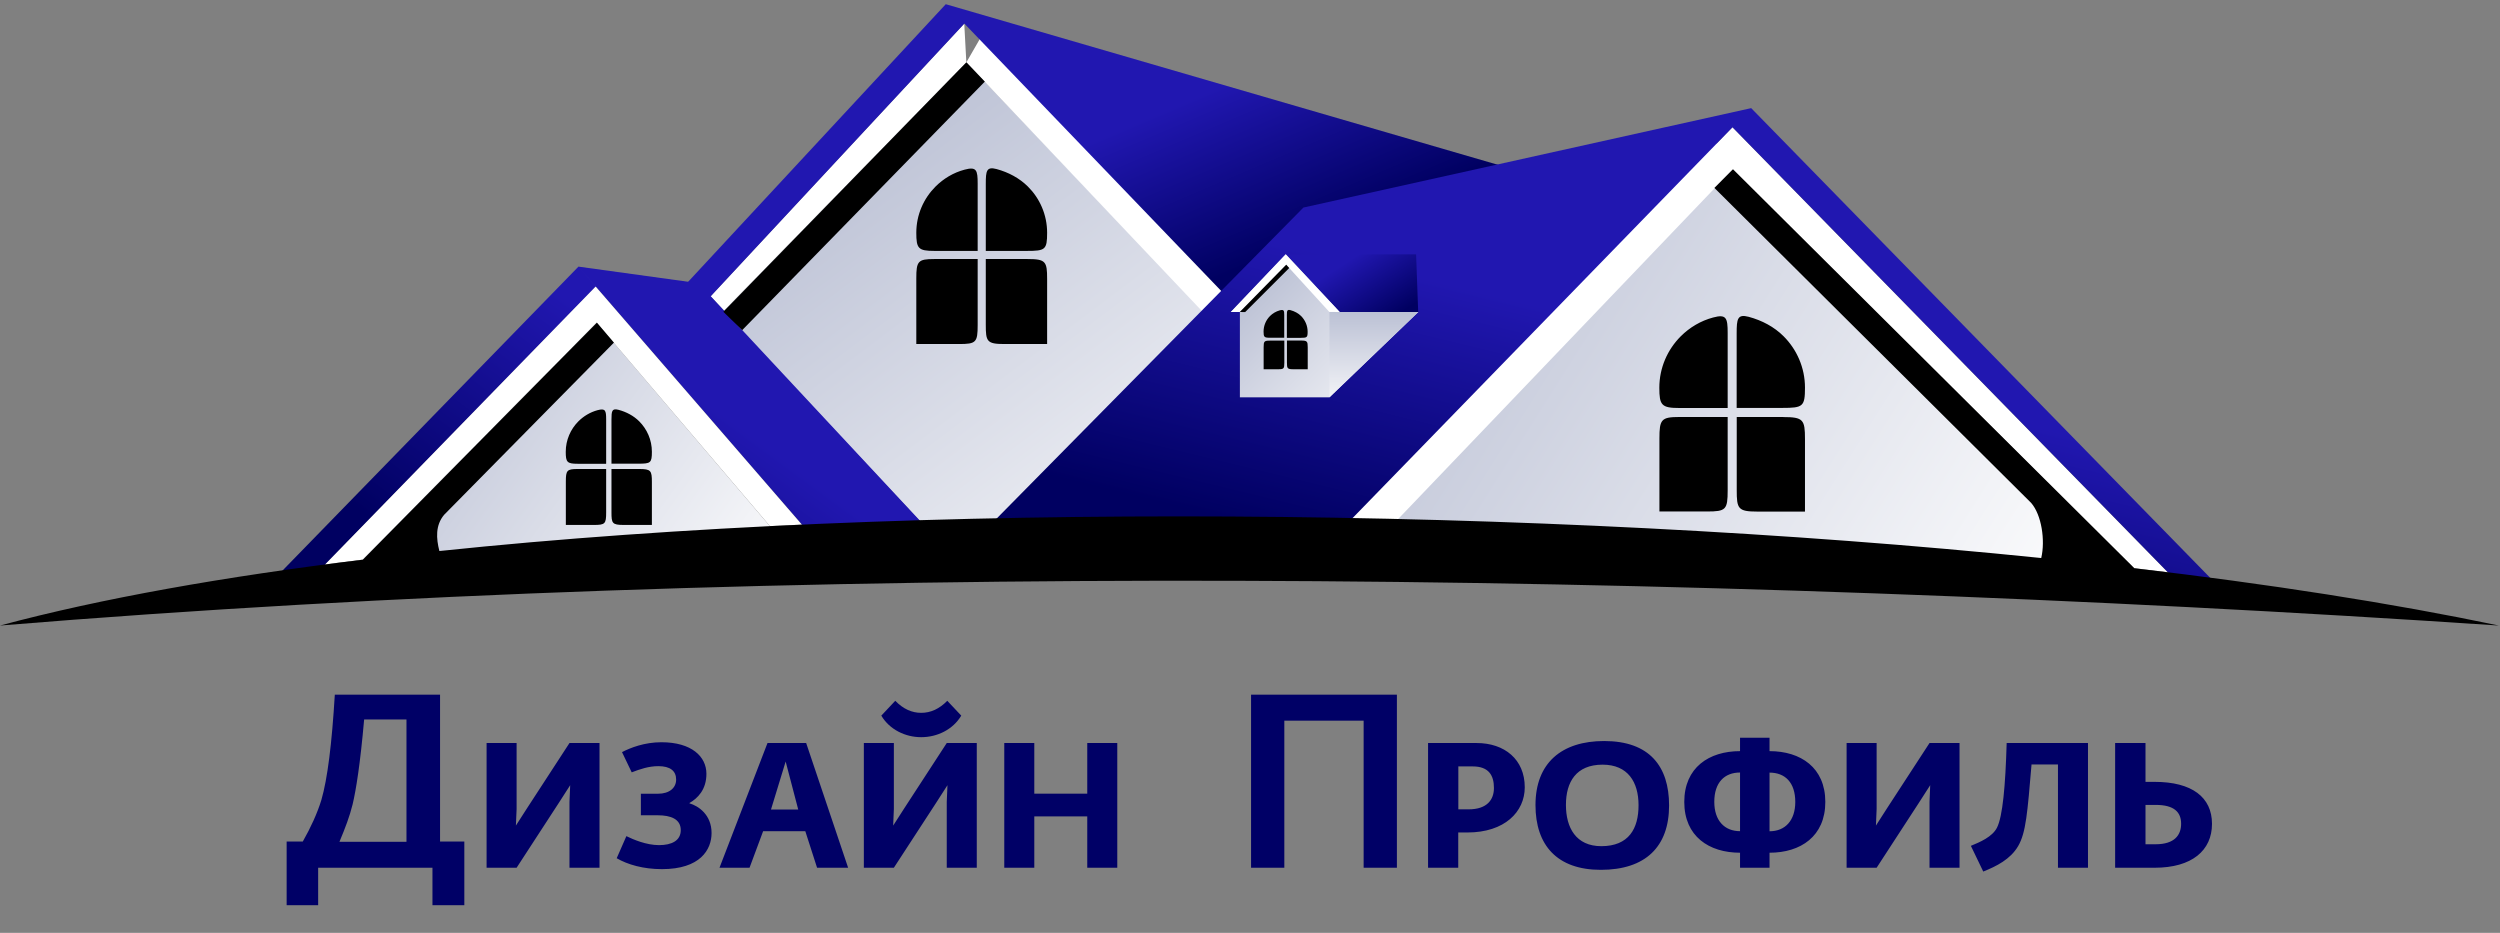
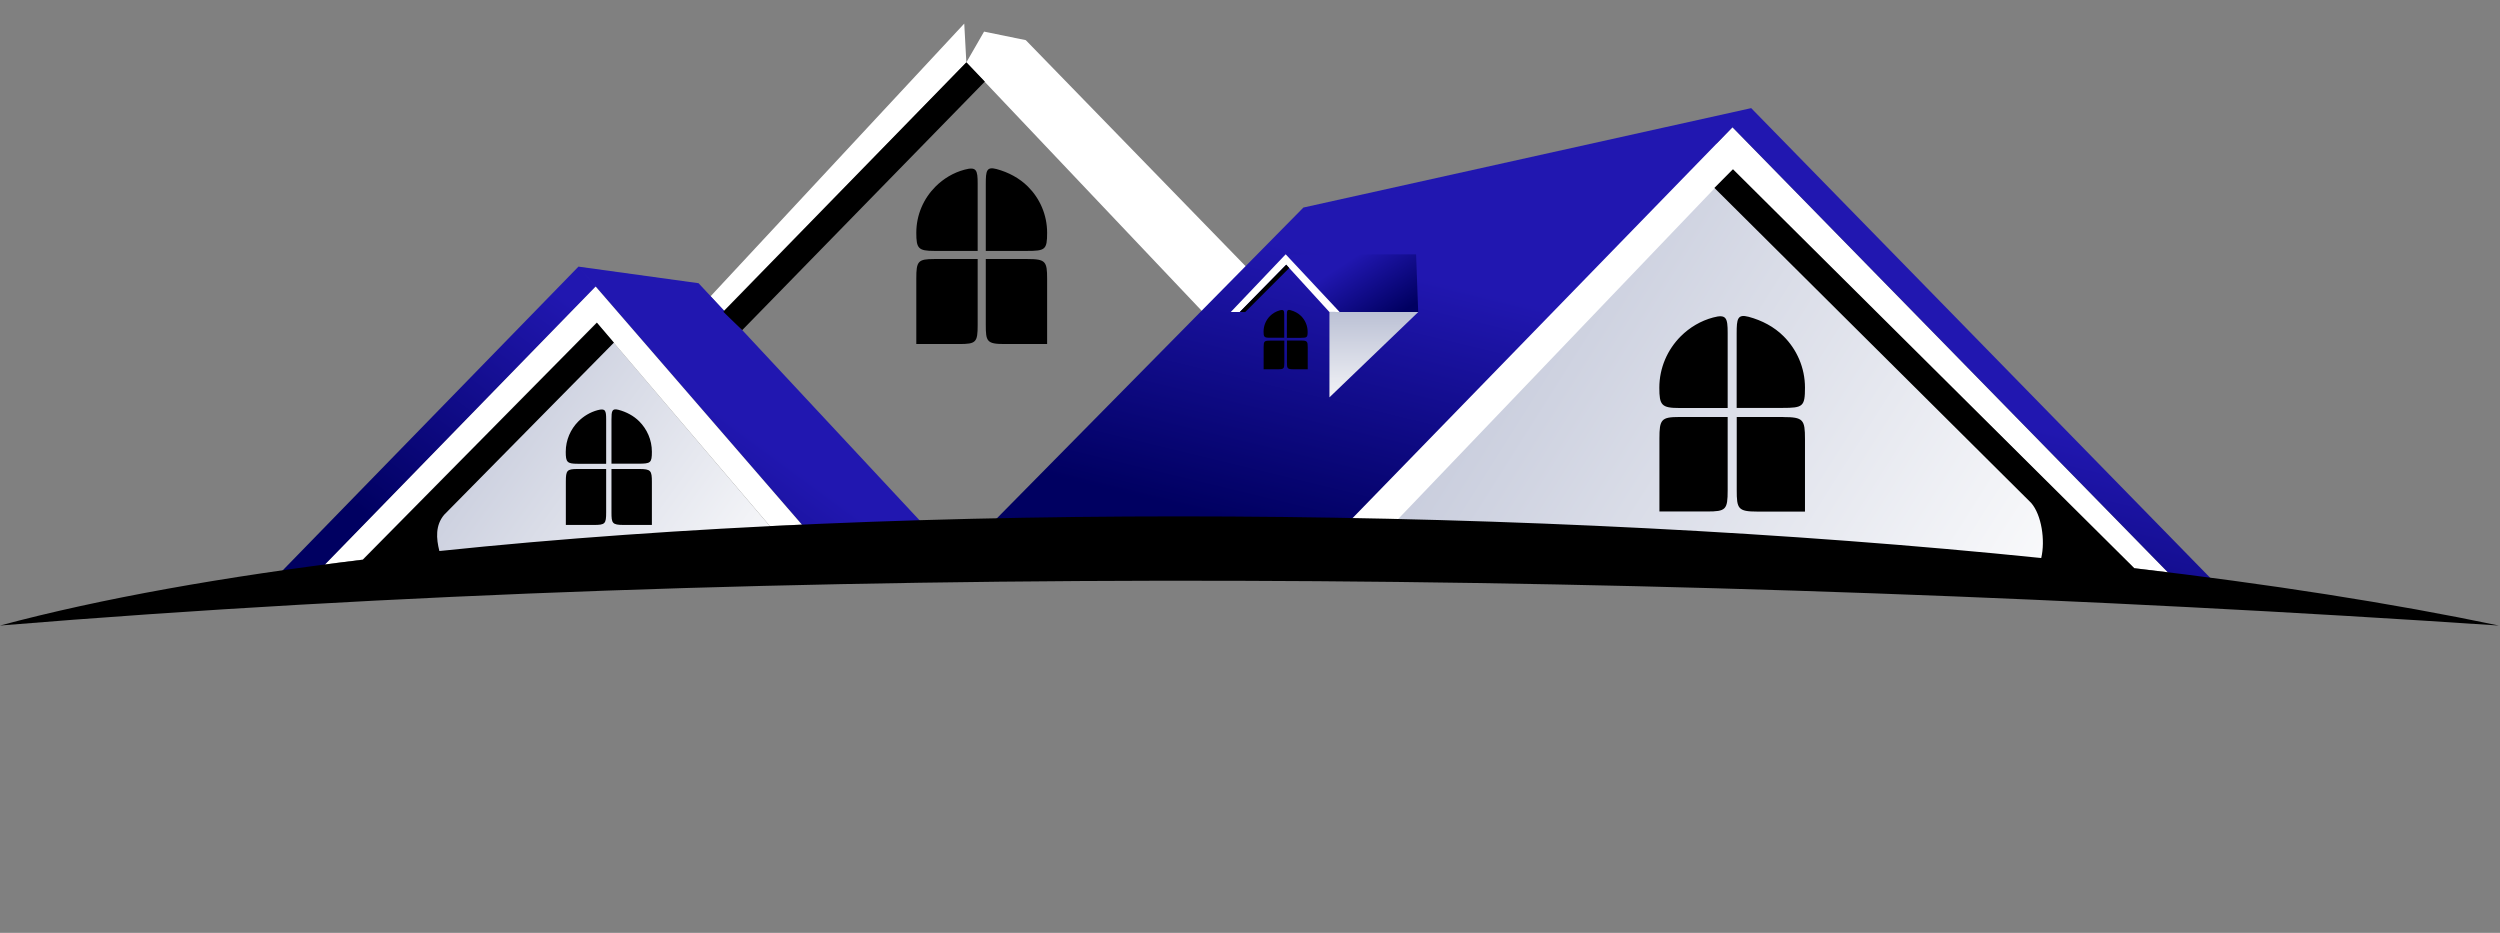
<svg xmlns="http://www.w3.org/2000/svg" width="134" height="50" viewBox="0 0 134 50" fill="none">
  <rect x="0" y="0" width="134" height="50" fill="#808080" stroke="none" />
  <g clip-path="url(#clip0_677_346)">
-     <path d="M15.359 48.517H17.053V46.511H23.18V48.517H24.888V45.107H23.587V37.235H17.946C17.787 39.873 17.553 41.749 17.226 42.876C17.015 43.573 16.65 44.373 16.229 45.107H15.364V48.517H15.359ZM18.194 45.121C18.521 44.336 18.732 43.784 18.9 43.115C19.083 42.343 19.307 40.963 19.518 38.563H21.787V45.121H18.194ZM67.057 46.511H68.84V38.629H73.091V46.511H74.874V37.235H67.057V46.511ZM26.081 46.511H27.69L29.949 43.04L30.562 42.086L30.524 42.974V46.511H32.134V39.826H30.524L28.265 43.297L27.652 44.251L27.69 43.363V39.826H26.081V46.511ZM35.483 46.586C37.527 46.586 38.14 45.547 38.14 44.649C38.14 43.667 37.429 43.194 36.956 43.059V43.04C37.391 42.792 37.864 42.329 37.864 41.477C37.864 40.551 37.069 39.784 35.45 39.784C34.543 39.784 33.794 40.079 33.34 40.313L33.86 41.398C34.295 41.23 34.767 41.066 35.286 41.066C35.927 41.066 36.241 41.323 36.241 41.786C36.241 42.231 35.88 42.544 35.268 42.544H34.351V43.699H35.258C35.96 43.699 36.489 43.905 36.489 44.495C36.489 45.061 35.997 45.299 35.324 45.299C34.641 45.299 33.934 44.995 33.574 44.817L33.055 46.001C33.64 46.342 34.482 46.586 35.478 46.586H35.483ZM38.565 46.511H40.175L40.904 44.551H43.164L43.795 46.511H45.46L43.21 39.826H41.138L38.565 46.511ZM41.325 43.391L42.111 40.818L42.785 43.391H41.33H41.325ZM49.376 39.513C50.236 39.513 51.078 39.106 51.523 38.358L50.774 37.562C50.349 37.997 49.886 38.208 49.376 38.208C48.875 38.208 48.412 38.002 47.986 37.562L47.238 38.358C47.682 39.106 48.524 39.513 49.376 39.513ZM46.302 46.511H47.911L50.171 43.04L50.784 42.086L50.746 42.974V46.511H52.355V39.826H50.746L48.487 43.297L47.874 44.251L47.911 43.363V39.826H46.302V46.511ZM53.829 46.511H55.438V43.76H58.277V46.511H59.886V39.826H58.277V42.539H55.438V39.826H53.829V46.511ZM76.544 46.511H78.162V44.621H78.653C80.651 44.621 81.727 43.512 81.727 42.198C81.727 40.706 80.646 39.826 79.144 39.826H76.544V46.511ZM78.162 41.08H78.939C79.799 41.08 80.075 41.562 80.075 42.235C80.075 42.858 79.715 43.381 78.714 43.381H78.167V41.085L78.162 41.08ZM85.805 46.623C88.191 46.623 89.463 45.393 89.463 43.171C89.463 41.08 88.416 39.719 85.983 39.719C83.705 39.719 82.302 40.893 82.302 43.152C82.302 45.299 83.457 46.623 85.801 46.623H85.805ZM85.834 45.355C84.472 45.355 83.934 44.364 83.934 43.143C83.934 41.913 84.482 40.986 85.899 40.986C87.251 40.986 87.826 41.913 87.826 43.161C87.826 44.41 87.307 45.355 85.829 45.355H85.834ZM93.266 46.511H94.847V45.706C96.513 45.706 97.837 44.827 97.837 42.984C97.837 41.141 96.513 40.261 94.847 40.261V39.541H93.266V40.261C91.601 40.261 90.277 41.141 90.277 42.984C90.277 44.827 91.601 45.706 93.266 45.706V46.511ZM94.847 44.551V41.412C95.68 41.412 96.227 41.941 96.227 42.984C96.227 43.985 95.68 44.556 94.847 44.556V44.551ZM93.266 44.551C92.434 44.551 91.886 43.985 91.886 42.979C91.886 41.941 92.434 41.407 93.266 41.407V44.546V44.551ZM98.978 46.511H100.587L102.846 43.04L103.459 42.086L103.422 42.974V46.511H105.031V39.826H103.422L101.162 43.297L100.55 44.251L100.587 43.363V39.826H98.978V46.511ZM106.298 46.717C107.01 46.431 107.753 46.062 108.17 45.355C108.595 44.626 108.67 43.559 108.89 40.977H110.307V46.511H111.916V39.826H107.557C107.491 42.132 107.342 43.76 107.038 44.364C106.79 44.855 106.121 45.14 105.639 45.337L106.303 46.717H106.298ZM113.371 46.511H115.49C117.488 46.511 118.563 45.585 118.563 44.158C118.563 42.731 117.488 41.908 115.49 41.908H114.999V39.826H113.371V46.511ZM115.546 43.143C116.547 43.143 116.908 43.54 116.908 44.153C116.908 44.766 116.547 45.252 115.546 45.252H114.999V43.143H115.546ZM15.364 57.204H17.399C18.447 57.204 19.139 56.699 19.139 55.866C19.139 55.216 18.676 54.884 18.316 54.818C18.62 54.697 18.91 54.374 18.91 53.897C18.91 53.12 18.339 52.699 17.366 52.699H15.364V57.199V57.204ZM16.459 56.423V55.263H17.076C17.647 55.272 18.007 55.394 18.007 55.847C18.007 56.282 17.637 56.423 17.156 56.423H16.454H16.459ZM16.459 54.566V53.485H17.043C17.539 53.485 17.853 53.626 17.853 54.014C17.853 54.393 17.539 54.566 17.02 54.566H16.459ZM22.352 57.288C22.848 57.288 23.143 57.213 23.508 57.134L23.354 56.282C23.059 56.334 22.802 56.399 22.427 56.399C21.267 56.399 20.987 55.932 20.987 54.931C20.987 53.901 21.548 53.495 22.222 53.495C22.699 53.495 22.933 53.569 23.251 53.691L23.545 52.872C23.232 52.709 22.83 52.582 22.184 52.582C20.748 52.582 19.859 53.499 19.859 54.921C19.859 56.587 20.561 57.279 22.348 57.279L22.352 57.288ZM25.243 51.965L25.893 51.305L25.243 50.646L24.593 51.305L25.243 51.965ZM27.157 51.965L27.807 51.305L27.157 50.646L26.497 51.305L27.157 51.965ZM26.483 57.307C27.1 57.307 27.704 57.199 28.073 57.082L27.9 56.231C27.531 56.306 26.993 56.413 26.679 56.413C25.88 56.413 25.262 56.25 25.262 55.258H28.195V54.86C28.195 53.452 27.666 52.592 26.366 52.592C25.098 52.592 24.168 53.186 24.168 55.024C24.168 56.788 25.066 57.297 26.483 57.297V57.307ZM25.285 54.528C25.337 53.785 25.706 53.382 26.258 53.382C26.801 53.382 27.077 53.85 27.068 54.528H25.285ZM30.576 58.42H31.591V57.209H34.692V58.42H35.707V56.376H34.982V52.709H31.834C31.783 53.733 31.703 54.556 31.619 54.977C31.502 55.553 31.362 55.894 31.076 56.381H30.581V58.425L30.576 58.42ZM32.199 56.376C32.382 56.011 32.489 55.74 32.569 55.286C32.653 54.898 32.709 54.346 32.774 53.537H33.878V56.371H32.199V56.376ZM36.203 57.34C36.83 57.19 37.288 56.909 37.555 56.484C37.85 55.978 38.018 55.057 38.149 53.541H39.239V57.209H40.334V52.709H37.218C37.167 54.257 37.003 55.436 36.797 55.815C36.605 56.151 36.213 56.343 35.908 56.451L36.203 57.34ZM41.419 57.288C42.013 57.269 42.541 57.171 43.061 56.437L43.524 55.777C43.556 55.787 43.748 55.787 43.781 55.787H44.169V57.204H45.264V52.704H43.468C42.462 52.704 41.662 53.256 41.662 54.271C41.662 54.879 41.999 55.333 42.453 55.534C42.42 55.59 42.256 55.857 42.223 55.899C41.933 56.287 41.723 56.353 41.302 56.441L41.423 57.293L41.419 57.288ZM43.659 54.973C43.196 54.973 42.785 54.743 42.785 54.271C42.785 53.808 43.079 53.537 43.561 53.537H44.165V54.973H43.664H43.659ZM48.482 57.209H49.577V55.108L50.639 56.437C51.223 57.171 51.775 57.269 52.337 57.302L52.486 56.47C52.023 56.348 51.719 56.091 51.359 55.688L50.601 54.823L52.341 52.713H51.111L49.577 54.748V52.713H48.482V57.213V57.209ZM53.253 59.024H54.343V57.251C54.535 57.269 54.764 57.293 55.036 57.293C56.28 57.293 57.426 56.657 57.426 54.776C57.426 53.261 56.71 52.601 55.499 52.601C55.064 52.601 54.577 52.872 54.343 53.045V52.709H53.253V59.024ZM55.068 56.441C54.732 56.441 54.507 56.39 54.343 56.376V53.761C54.507 53.696 54.881 53.523 55.185 53.523C56.027 53.523 56.313 54.009 56.313 54.865C56.313 55.763 55.878 56.441 55.068 56.441ZM60.335 57.307C61.636 57.307 62.595 56.507 62.595 54.959C62.595 53.476 61.903 52.592 60.401 52.592C59.068 52.592 58.16 53.48 58.16 55.001C58.16 56.437 58.941 57.307 60.335 57.307ZM60.392 56.423C59.535 56.423 59.264 55.796 59.264 54.963C59.264 54.187 59.503 53.462 60.377 53.462C61.266 53.462 61.481 54.187 61.481 54.954C61.481 55.768 61.266 56.423 60.392 56.423ZM63.605 57.204H65.64C66.688 57.204 67.38 56.699 67.38 55.866C67.38 55.216 66.917 54.884 66.557 54.818C66.861 54.697 67.151 54.374 67.151 53.897C67.151 53.12 66.58 52.699 65.607 52.699H63.605V57.199V57.204ZM64.7 56.423V55.263H65.317C65.888 55.272 66.248 55.394 66.248 55.847C66.248 56.282 65.879 56.423 65.397 56.423H64.695H64.7ZM64.7 54.566V53.485H65.284C65.78 53.485 66.094 53.626 66.094 54.014C66.094 54.393 65.78 54.566 65.261 54.566H64.7ZM68.021 57.335C68.648 57.185 69.106 56.905 69.373 56.479C69.667 55.974 69.836 55.052 69.967 53.537H71.057V57.204H72.151V52.704H69.036C68.984 54.252 68.821 55.431 68.615 55.81C68.423 56.147 68.03 56.339 67.726 56.446L68.021 57.335ZM73.438 57.204H74.532L76.183 54.837L76.605 54.178L76.59 54.837V57.204H77.685V52.704H76.59L74.939 55.085L74.509 55.745L74.532 55.085V52.704H73.438V57.204ZM80.908 57.204H82.002L83.654 54.837L84.075 54.178L84.061 54.837V57.204H85.155V52.704H84.061L82.409 55.085L81.979 55.745L82.002 55.085V52.704H80.908V57.204ZM90.469 59.019H91.54V57.297C92.878 57.274 93.907 56.521 93.907 54.949C93.907 53.41 93.056 52.601 91.54 52.601V50.992H90.469V52.601C89.075 52.611 88.102 53.424 88.102 54.982C88.102 56.488 88.991 57.297 90.469 57.297V59.019ZM91.54 56.413V53.471C92.448 53.49 92.785 54.089 92.785 54.945C92.785 55.843 92.448 56.413 91.54 56.413ZM90.469 56.432C89.562 56.432 89.206 55.857 89.206 54.959C89.206 54.084 89.543 53.476 90.46 53.476C90.46 53.476 90.469 54.645 90.469 56.437V56.432ZM96.05 57.279C96.7 57.279 97.163 56.951 97.453 56.736C97.551 57.134 98.07 57.246 98.547 57.246H98.786L98.838 56.404C98.608 56.385 98.426 56.339 98.426 56.123V53.93C98.426 52.966 97.851 52.592 96.606 52.592C95.914 52.592 95.329 52.765 94.932 52.914L95.156 53.728C95.484 53.649 95.98 53.532 96.41 53.532C97.06 53.532 97.359 53.654 97.359 54.173V54.57L96.471 54.58C95.638 54.589 94.614 54.818 94.614 55.95C94.614 56.816 95.142 57.279 96.054 57.279H96.05ZM96.298 56.413C95.951 56.413 95.671 56.264 95.671 55.871C95.671 55.501 96.003 55.286 96.522 55.277L97.355 55.244V56.133C97.126 56.208 96.677 56.413 96.302 56.413H96.298ZM102.126 57.288C102.622 57.288 102.917 57.213 103.281 57.134L103.127 56.282C102.832 56.334 102.575 56.399 102.206 56.399C101.045 56.399 100.765 55.932 100.765 54.931C100.765 53.901 101.326 53.495 102 53.495C102.477 53.495 102.711 53.569 103.029 53.691L103.323 52.872C103.01 52.709 102.608 52.582 101.962 52.582C100.526 52.582 99.638 53.499 99.638 54.921C99.638 56.587 100.339 57.279 102.126 57.279V57.288ZM105.34 57.279C105.99 57.279 106.453 56.951 106.743 56.736C106.841 57.134 107.36 57.246 107.837 57.246H108.076L108.127 56.404C107.898 56.385 107.716 56.339 107.716 56.123V53.93C107.716 52.966 107.14 52.592 105.896 52.592C105.204 52.592 104.619 52.765 104.222 52.914L104.446 53.728C104.774 53.649 105.269 53.532 105.7 53.532C106.35 53.532 106.649 53.654 106.649 54.173V54.57L105.761 54.58C104.928 54.589 103.904 54.818 103.904 55.95C103.904 56.816 104.432 57.279 105.344 57.279H105.34ZM105.587 56.413C105.241 56.413 104.961 56.264 104.961 55.871C104.961 55.501 105.293 55.286 105.812 55.277L106.645 55.244V56.133C106.415 56.208 105.966 56.413 105.592 56.413H105.587ZM108.656 58.416H109.671V57.204H112.772V58.416H113.787V56.371H113.062V52.704H109.914C109.863 53.728 109.783 54.552 109.699 54.973C109.582 55.548 109.442 55.889 109.157 56.376H108.661V58.42L108.656 58.416ZM110.279 56.371C110.462 56.007 110.569 55.735 110.649 55.281C110.733 54.893 110.789 54.341 110.855 53.532H111.959V56.367H110.279V56.371ZM115.771 57.279C116.421 57.279 116.884 56.951 117.174 56.736C117.272 57.134 117.792 57.246 118.269 57.246H118.507L118.559 56.404C118.33 56.385 118.147 56.339 118.147 56.123V53.93C118.147 52.966 117.572 52.592 116.327 52.592C115.635 52.592 115.05 52.765 114.653 52.914L114.877 53.728C115.205 53.649 115.701 53.532 116.131 53.532C116.781 53.532 117.081 53.654 117.081 54.173V54.57L116.192 54.58C115.359 54.589 114.335 54.818 114.335 55.95C114.335 56.816 114.863 57.279 115.776 57.279H115.771ZM116.019 56.413C115.673 56.413 115.392 56.264 115.392 55.871C115.392 55.501 115.724 55.286 116.243 55.277L117.076 55.244V56.133C116.847 56.208 116.398 56.413 116.023 56.413H116.019Z" fill="#000066" />
    <path d="M66.453 16.723L68.942 14.188L69.026 14.272L66.612 16.728L66.453 16.723Z" fill="#B3B3B3" />
    <path fill-rule="evenodd" clip-rule="evenodd" d="M18.5 30.915L31.981 17.294L42.791 29.994L18.5 30.915Z" fill="url(#paint0_linear_677_346)" />
-     <path fill-rule="evenodd" clip-rule="evenodd" d="M38.773 16.686L51.796 3.345L64.627 16.789L51.244 29.994L38.773 16.686Z" fill="url(#paint1_linear_677_346)" />
    <path fill-rule="evenodd" clip-rule="evenodd" d="M113.87 29.994H68.969L91.768 7.948L113.87 29.994Z" fill="url(#paint2_linear_677_346)" />
    <path fill-rule="evenodd" clip-rule="evenodd" d="M92.857 9.094L72.86 29.994H69.492L91.66 7.158L92.006 7.7L92.857 6.821L116.189 30.672L114.393 30.453L92.857 9.094ZM51.796 3.345L64.403 16.649L65.371 17.266L67.537 15.063L54.982 2.152L52.746 1.694L51.796 3.345ZM51.796 3.345L38.806 16.653L38.086 15.882L51.684 1.264L51.796 3.345Z" fill="white" />
    <path fill-rule="evenodd" clip-rule="evenodd" d="M14.867 30.864L31.005 14.291L45.029 30.48L51.25 29.994L37.442 15.18L31.005 14.291L31.931 15.362L15.882 31.851L14.867 30.864Z" fill="url(#paint3_linear_677_346)" />
-     <path fill-rule="evenodd" clip-rule="evenodd" d="M51.689 1.264L66.541 16.723L72.187 11.002L81.009 9.043L50.693 0.225L36.852 15.138L37.366 15.619V16.33H37.675L51.689 1.264Z" fill="url(#paint4_linear_677_346)" />
    <path fill-rule="evenodd" clip-rule="evenodd" d="M92.863 6.821L70.335 29.994H51.25L69.863 11.124L93.864 5.796L118.609 31.117L117.603 32.108L92.863 6.821Z" fill="url(#paint5_linear_677_346)" />
    <path fill-rule="evenodd" clip-rule="evenodd" d="M68.914 13.631H75.903L76.015 16.723H71.805L68.914 13.631Z" fill="url(#paint6_linear_677_346)" />
-     <path fill-rule="evenodd" clip-rule="evenodd" d="M68.919 13.631L65.977 16.723H66.458V21.298H71.258L76.02 16.723H71.81L68.919 13.631Z" fill="url(#paint7_linear_677_346)" />
    <path fill-rule="evenodd" clip-rule="evenodd" d="M71.258 21.298L76.02 16.723H71.81L71.258 16.719V21.298Z" fill="url(#paint8_linear_677_346)" />
    <path fill-rule="evenodd" clip-rule="evenodd" d="M71.251 16.719L68.941 14.188L66.452 16.723H65.97L68.912 13.631L71.803 16.723L71.251 16.719ZM17.43 30.251L31.926 15.362L42.975 28.118L41.267 28.198L31.982 17.294L19.436 29.999L17.43 30.251Z" fill="white" />
-     <path d="M38.767 16.714L51.799 3.34L52.786 4.374L39.782 17.696L38.767 16.709V16.714ZM-0.016 33.53C42.056 30.069 90.17 30.593 133.944 33.53C128.205 32.328 121.586 31.299 114.396 30.457L92.888 9.071L91.892 10.072L108.872 26.958C109.428 27.599 109.634 28.96 109.41 29.91C82.532 27.159 49.096 26.855 23.551 29.535C23.378 28.857 23.331 28.155 23.808 27.59L24.004 27.393C23.93 27.459 23.869 27.524 23.808 27.59L32.906 18.365L31.994 17.294L19.448 29.998C12.053 30.901 5.434 32.071 -0.006 33.53H-0.016ZM88.945 27.416H91.499C92.509 27.416 92.603 27.318 92.603 26.284V22.351H90.007C89.043 22.351 88.945 22.486 88.945 23.501V27.421V27.416ZM92.603 21.864V17.846C92.603 17.041 92.533 16.826 91.822 17.018C91.157 17.196 90.563 17.551 90.086 18.028C89.38 18.735 88.94 19.712 88.94 20.784C88.94 21.719 89.057 21.869 90.021 21.869H92.603V21.864ZM93.089 21.864H95.54C96.635 21.864 96.747 21.794 96.747 20.779C96.747 19.708 96.308 18.73 95.601 18.024C95.096 17.518 94.441 17.172 93.725 16.98C93.127 16.822 93.085 17.093 93.085 17.865V21.864H93.089ZM95.582 22.351H93.089V26.27C93.089 27.262 93.15 27.421 94.193 27.421H96.747V23.534C96.747 22.495 96.658 22.355 95.582 22.355V22.351ZM30.324 28.137H31.835C32.434 28.137 32.49 28.076 32.49 27.468V25.138H30.955C30.385 25.138 30.329 25.218 30.329 25.817V28.137H30.324ZM32.49 24.853V22.477C32.49 22 32.448 21.873 32.027 21.986C31.634 22.093 31.283 22.304 31.002 22.584C30.586 23.001 30.324 23.581 30.324 24.217C30.324 24.769 30.394 24.858 30.96 24.858H32.485L32.49 24.853ZM32.775 24.853H34.225C34.875 24.853 34.941 24.811 34.941 24.212C34.941 23.576 34.679 23.001 34.263 22.584C33.963 22.285 33.575 22.079 33.154 21.967C32.798 21.873 32.775 22.032 32.775 22.491V24.858V24.853ZM34.253 25.138H32.775V27.459C32.775 28.043 32.808 28.137 33.43 28.137H34.941V25.835C34.941 25.223 34.889 25.138 34.253 25.138ZM66.454 16.723L68.943 14.188L69.102 14.366L66.74 16.728C66.469 16.723 66.698 16.728 66.45 16.723H66.454ZM67.727 19.792H68.503C68.812 19.792 68.84 19.759 68.84 19.45V18.258H68.054C67.764 18.258 67.731 18.3 67.731 18.608V19.797L67.727 19.792ZM68.835 18.108V16.887C68.835 16.644 68.817 16.578 68.597 16.634C68.396 16.691 68.213 16.798 68.073 16.938C67.858 17.154 67.727 17.448 67.727 17.776C67.727 18.061 67.764 18.103 68.054 18.103H68.835V18.108ZM68.98 18.108H69.724C70.056 18.108 70.089 18.084 70.089 17.78C70.089 17.453 69.953 17.158 69.743 16.943C69.588 16.789 69.392 16.686 69.172 16.625C68.99 16.578 68.976 16.658 68.976 16.892V18.108H68.98ZM69.738 18.253H68.98V19.441C68.98 19.74 68.999 19.792 69.317 19.792H70.094V18.613C70.094 18.3 70.066 18.253 69.738 18.253ZM49.114 18.44H51.411C52.319 18.44 52.403 18.351 52.403 17.42V13.884H50.069C49.203 13.884 49.114 14.005 49.114 14.918V18.44ZM52.403 13.449V9.838C52.403 9.117 52.342 8.921 51.701 9.094C51.102 9.253 50.569 9.576 50.143 10.001C49.507 10.637 49.114 11.512 49.114 12.476C49.114 13.318 49.217 13.449 50.083 13.449H52.403ZM52.838 13.449H55.041C56.023 13.449 56.126 13.388 56.126 12.476C56.126 11.512 55.733 10.633 55.097 10.001C54.643 9.548 54.054 9.234 53.413 9.061C52.875 8.916 52.838 9.164 52.838 9.856V13.449ZM55.078 13.884H52.838V17.406C52.838 18.295 52.889 18.44 53.829 18.44H56.126V14.946C56.126 14.015 56.047 13.884 55.078 13.884Z" fill="black" />
+     <path d="M38.767 16.714L51.799 3.34L52.786 4.374L39.782 17.696L38.767 16.709ZM-0.016 33.53C42.056 30.069 90.17 30.593 133.944 33.53C128.205 32.328 121.586 31.299 114.396 30.457L92.888 9.071L91.892 10.072L108.872 26.958C109.428 27.599 109.634 28.96 109.41 29.91C82.532 27.159 49.096 26.855 23.551 29.535C23.378 28.857 23.331 28.155 23.808 27.59L24.004 27.393C23.93 27.459 23.869 27.524 23.808 27.59L32.906 18.365L31.994 17.294L19.448 29.998C12.053 30.901 5.434 32.071 -0.006 33.53H-0.016ZM88.945 27.416H91.499C92.509 27.416 92.603 27.318 92.603 26.284V22.351H90.007C89.043 22.351 88.945 22.486 88.945 23.501V27.421V27.416ZM92.603 21.864V17.846C92.603 17.041 92.533 16.826 91.822 17.018C91.157 17.196 90.563 17.551 90.086 18.028C89.38 18.735 88.94 19.712 88.94 20.784C88.94 21.719 89.057 21.869 90.021 21.869H92.603V21.864ZM93.089 21.864H95.54C96.635 21.864 96.747 21.794 96.747 20.779C96.747 19.708 96.308 18.73 95.601 18.024C95.096 17.518 94.441 17.172 93.725 16.98C93.127 16.822 93.085 17.093 93.085 17.865V21.864H93.089ZM95.582 22.351H93.089V26.27C93.089 27.262 93.15 27.421 94.193 27.421H96.747V23.534C96.747 22.495 96.658 22.355 95.582 22.355V22.351ZM30.324 28.137H31.835C32.434 28.137 32.49 28.076 32.49 27.468V25.138H30.955C30.385 25.138 30.329 25.218 30.329 25.817V28.137H30.324ZM32.49 24.853V22.477C32.49 22 32.448 21.873 32.027 21.986C31.634 22.093 31.283 22.304 31.002 22.584C30.586 23.001 30.324 23.581 30.324 24.217C30.324 24.769 30.394 24.858 30.96 24.858H32.485L32.49 24.853ZM32.775 24.853H34.225C34.875 24.853 34.941 24.811 34.941 24.212C34.941 23.576 34.679 23.001 34.263 22.584C33.963 22.285 33.575 22.079 33.154 21.967C32.798 21.873 32.775 22.032 32.775 22.491V24.858V24.853ZM34.253 25.138H32.775V27.459C32.775 28.043 32.808 28.137 33.43 28.137H34.941V25.835C34.941 25.223 34.889 25.138 34.253 25.138ZM66.454 16.723L68.943 14.188L69.102 14.366L66.74 16.728C66.469 16.723 66.698 16.728 66.45 16.723H66.454ZM67.727 19.792H68.503C68.812 19.792 68.84 19.759 68.84 19.45V18.258H68.054C67.764 18.258 67.731 18.3 67.731 18.608V19.797L67.727 19.792ZM68.835 18.108V16.887C68.835 16.644 68.817 16.578 68.597 16.634C68.396 16.691 68.213 16.798 68.073 16.938C67.858 17.154 67.727 17.448 67.727 17.776C67.727 18.061 67.764 18.103 68.054 18.103H68.835V18.108ZM68.98 18.108H69.724C70.056 18.108 70.089 18.084 70.089 17.78C70.089 17.453 69.953 17.158 69.743 16.943C69.588 16.789 69.392 16.686 69.172 16.625C68.99 16.578 68.976 16.658 68.976 16.892V18.108H68.98ZM69.738 18.253H68.98V19.441C68.98 19.74 68.999 19.792 69.317 19.792H70.094V18.613C70.094 18.3 70.066 18.253 69.738 18.253ZM49.114 18.44H51.411C52.319 18.44 52.403 18.351 52.403 17.42V13.884H50.069C49.203 13.884 49.114 14.005 49.114 14.918V18.44ZM52.403 13.449V9.838C52.403 9.117 52.342 8.921 51.701 9.094C51.102 9.253 50.569 9.576 50.143 10.001C49.507 10.637 49.114 11.512 49.114 12.476C49.114 13.318 49.217 13.449 50.083 13.449H52.403ZM52.838 13.449H55.041C56.023 13.449 56.126 13.388 56.126 12.476C56.126 11.512 55.733 10.633 55.097 10.001C54.643 9.548 54.054 9.234 53.413 9.061C52.875 8.916 52.838 9.164 52.838 9.856V13.449ZM55.078 13.884H52.838V17.406C52.838 18.295 52.889 18.44 53.829 18.44H56.126V14.946C56.126 14.015 56.047 13.884 55.078 13.884Z" fill="black" />
  </g>
  <defs>
    <linearGradient id="paint0_linear_677_346" x1="15.534" y1="16.882" x2="40.705" y2="35.027" gradientUnits="userSpaceOnUse">
      <stop stop-color="#A9B0C9" />
      <stop offset="1" stop-color="white" />
    </linearGradient>
    <linearGradient id="paint1_linear_677_346" x1="35.616" y1="2.536" x2="62.405" y2="38.035" gradientUnits="userSpaceOnUse">
      <stop stop-color="#A9B0C9" />
      <stop offset="1" stop-color="white" />
    </linearGradient>
    <linearGradient id="paint2_linear_677_346" x1="63.482" y1="7.279" x2="110.016" y2="36.645" gradientUnits="userSpaceOnUse">
      <stop stop-color="#A9B0C9" />
      <stop offset="1" stop-color="white" />
    </linearGradient>
    <linearGradient id="paint3_linear_677_346" x1="30.046" y1="15.797" x2="20.738" y2="28.46" gradientUnits="userSpaceOnUse">
      <stop stop-color="#2117B0" />
      <stop offset="1" stop-color="#000061" />
    </linearGradient>
    <linearGradient id="paint4_linear_677_346" x1="63.968" y1="5.263" x2="67.654" y2="13.921" gradientUnits="userSpaceOnUse">
      <stop stop-color="#2117B0" />
      <stop offset="1" stop-color="#000061" />
    </linearGradient>
    <linearGradient id="paint5_linear_677_346" x1="71.06" y1="13.632" x2="67.514" y2="28.249" gradientUnits="userSpaceOnUse">
      <stop stop-color="#2117B0" />
      <stop offset="1" stop-color="#000061" />
    </linearGradient>
    <linearGradient id="paint6_linear_677_346" x1="70.897" y1="14.876" x2="73.012" y2="18.122" gradientUnits="userSpaceOnUse">
      <stop stop-color="#2117B0" />
      <stop offset="1" stop-color="#000061" />
    </linearGradient>
    <linearGradient id="paint7_linear_677_346" x1="64.751" y1="13.398" x2="75.154" y2="23.614" gradientUnits="userSpaceOnUse">
      <stop stop-color="#A9B0C9" />
      <stop offset="1" stop-color="white" />
    </linearGradient>
    <linearGradient id="paint8_linear_677_346" x1="72.937" y1="15.194" x2="72.937" y2="22.43" gradientUnits="userSpaceOnUse">
      <stop stop-color="#A9B0C9" />
      <stop offset="1" stop-color="white" />
    </linearGradient>
    <clipPath id="clip0_677_346">
      <rect width="133.911" height="50" fill="white" />
    </clipPath>
  </defs>
</svg>